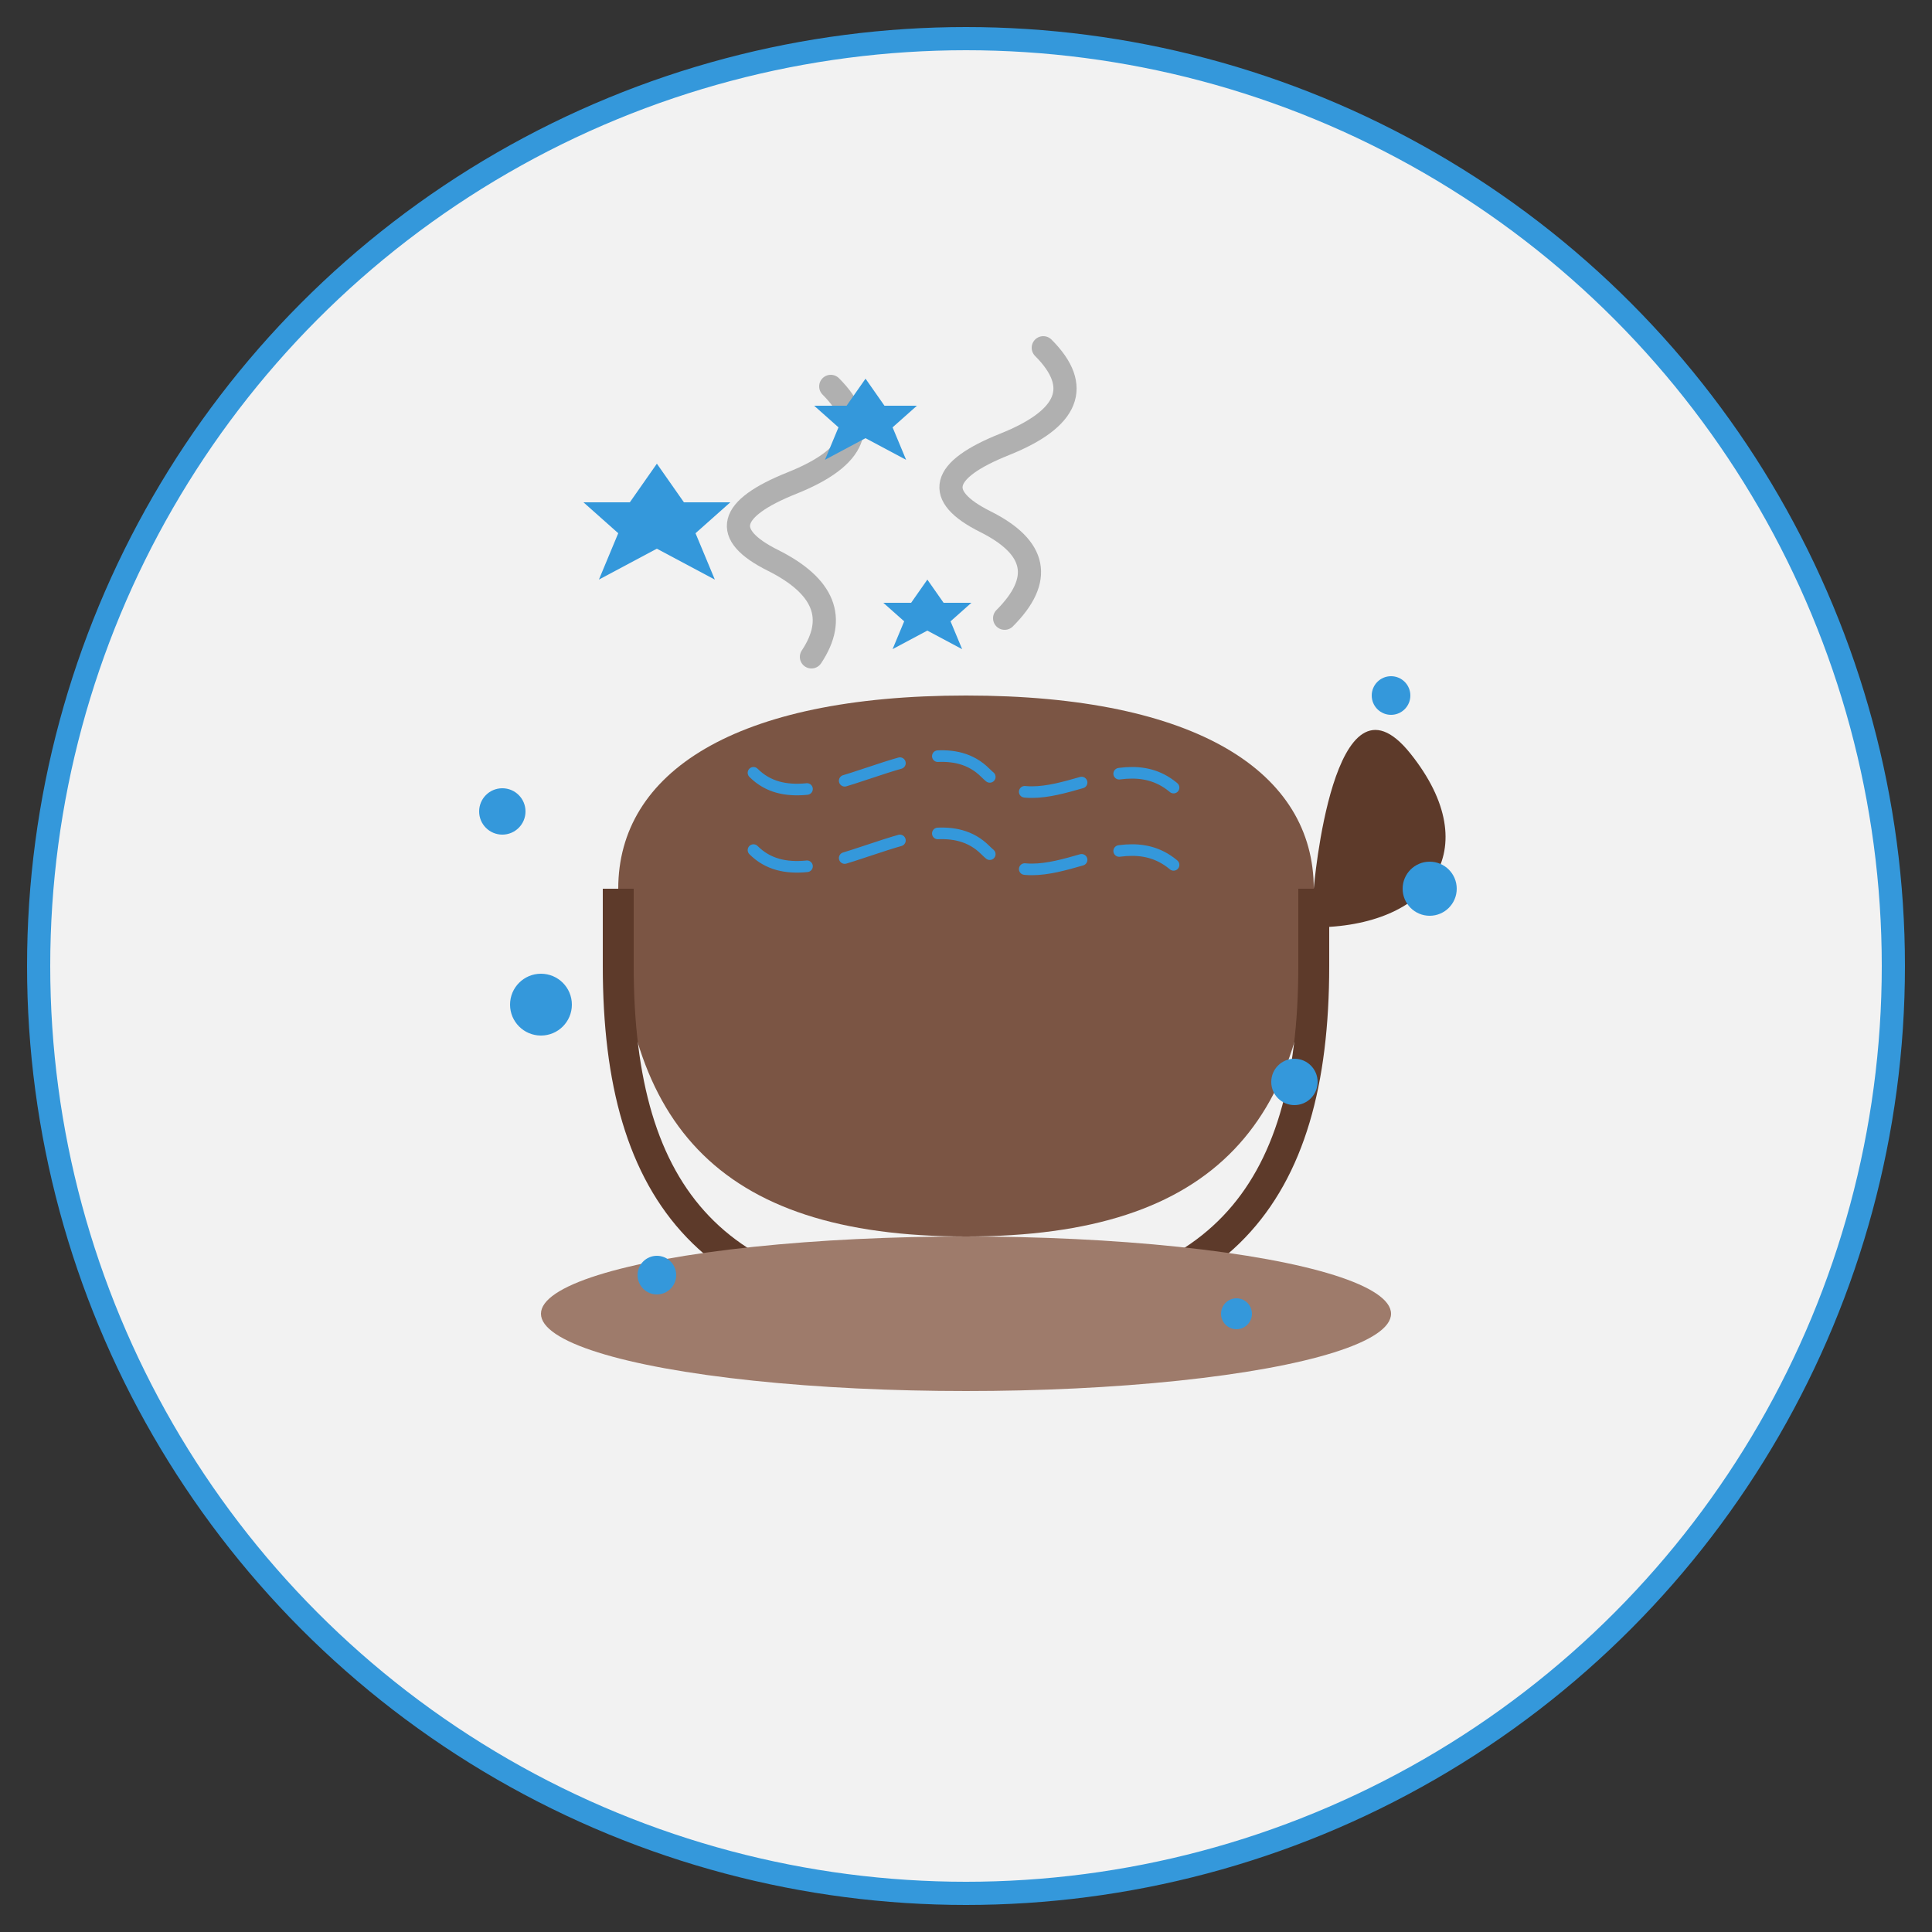
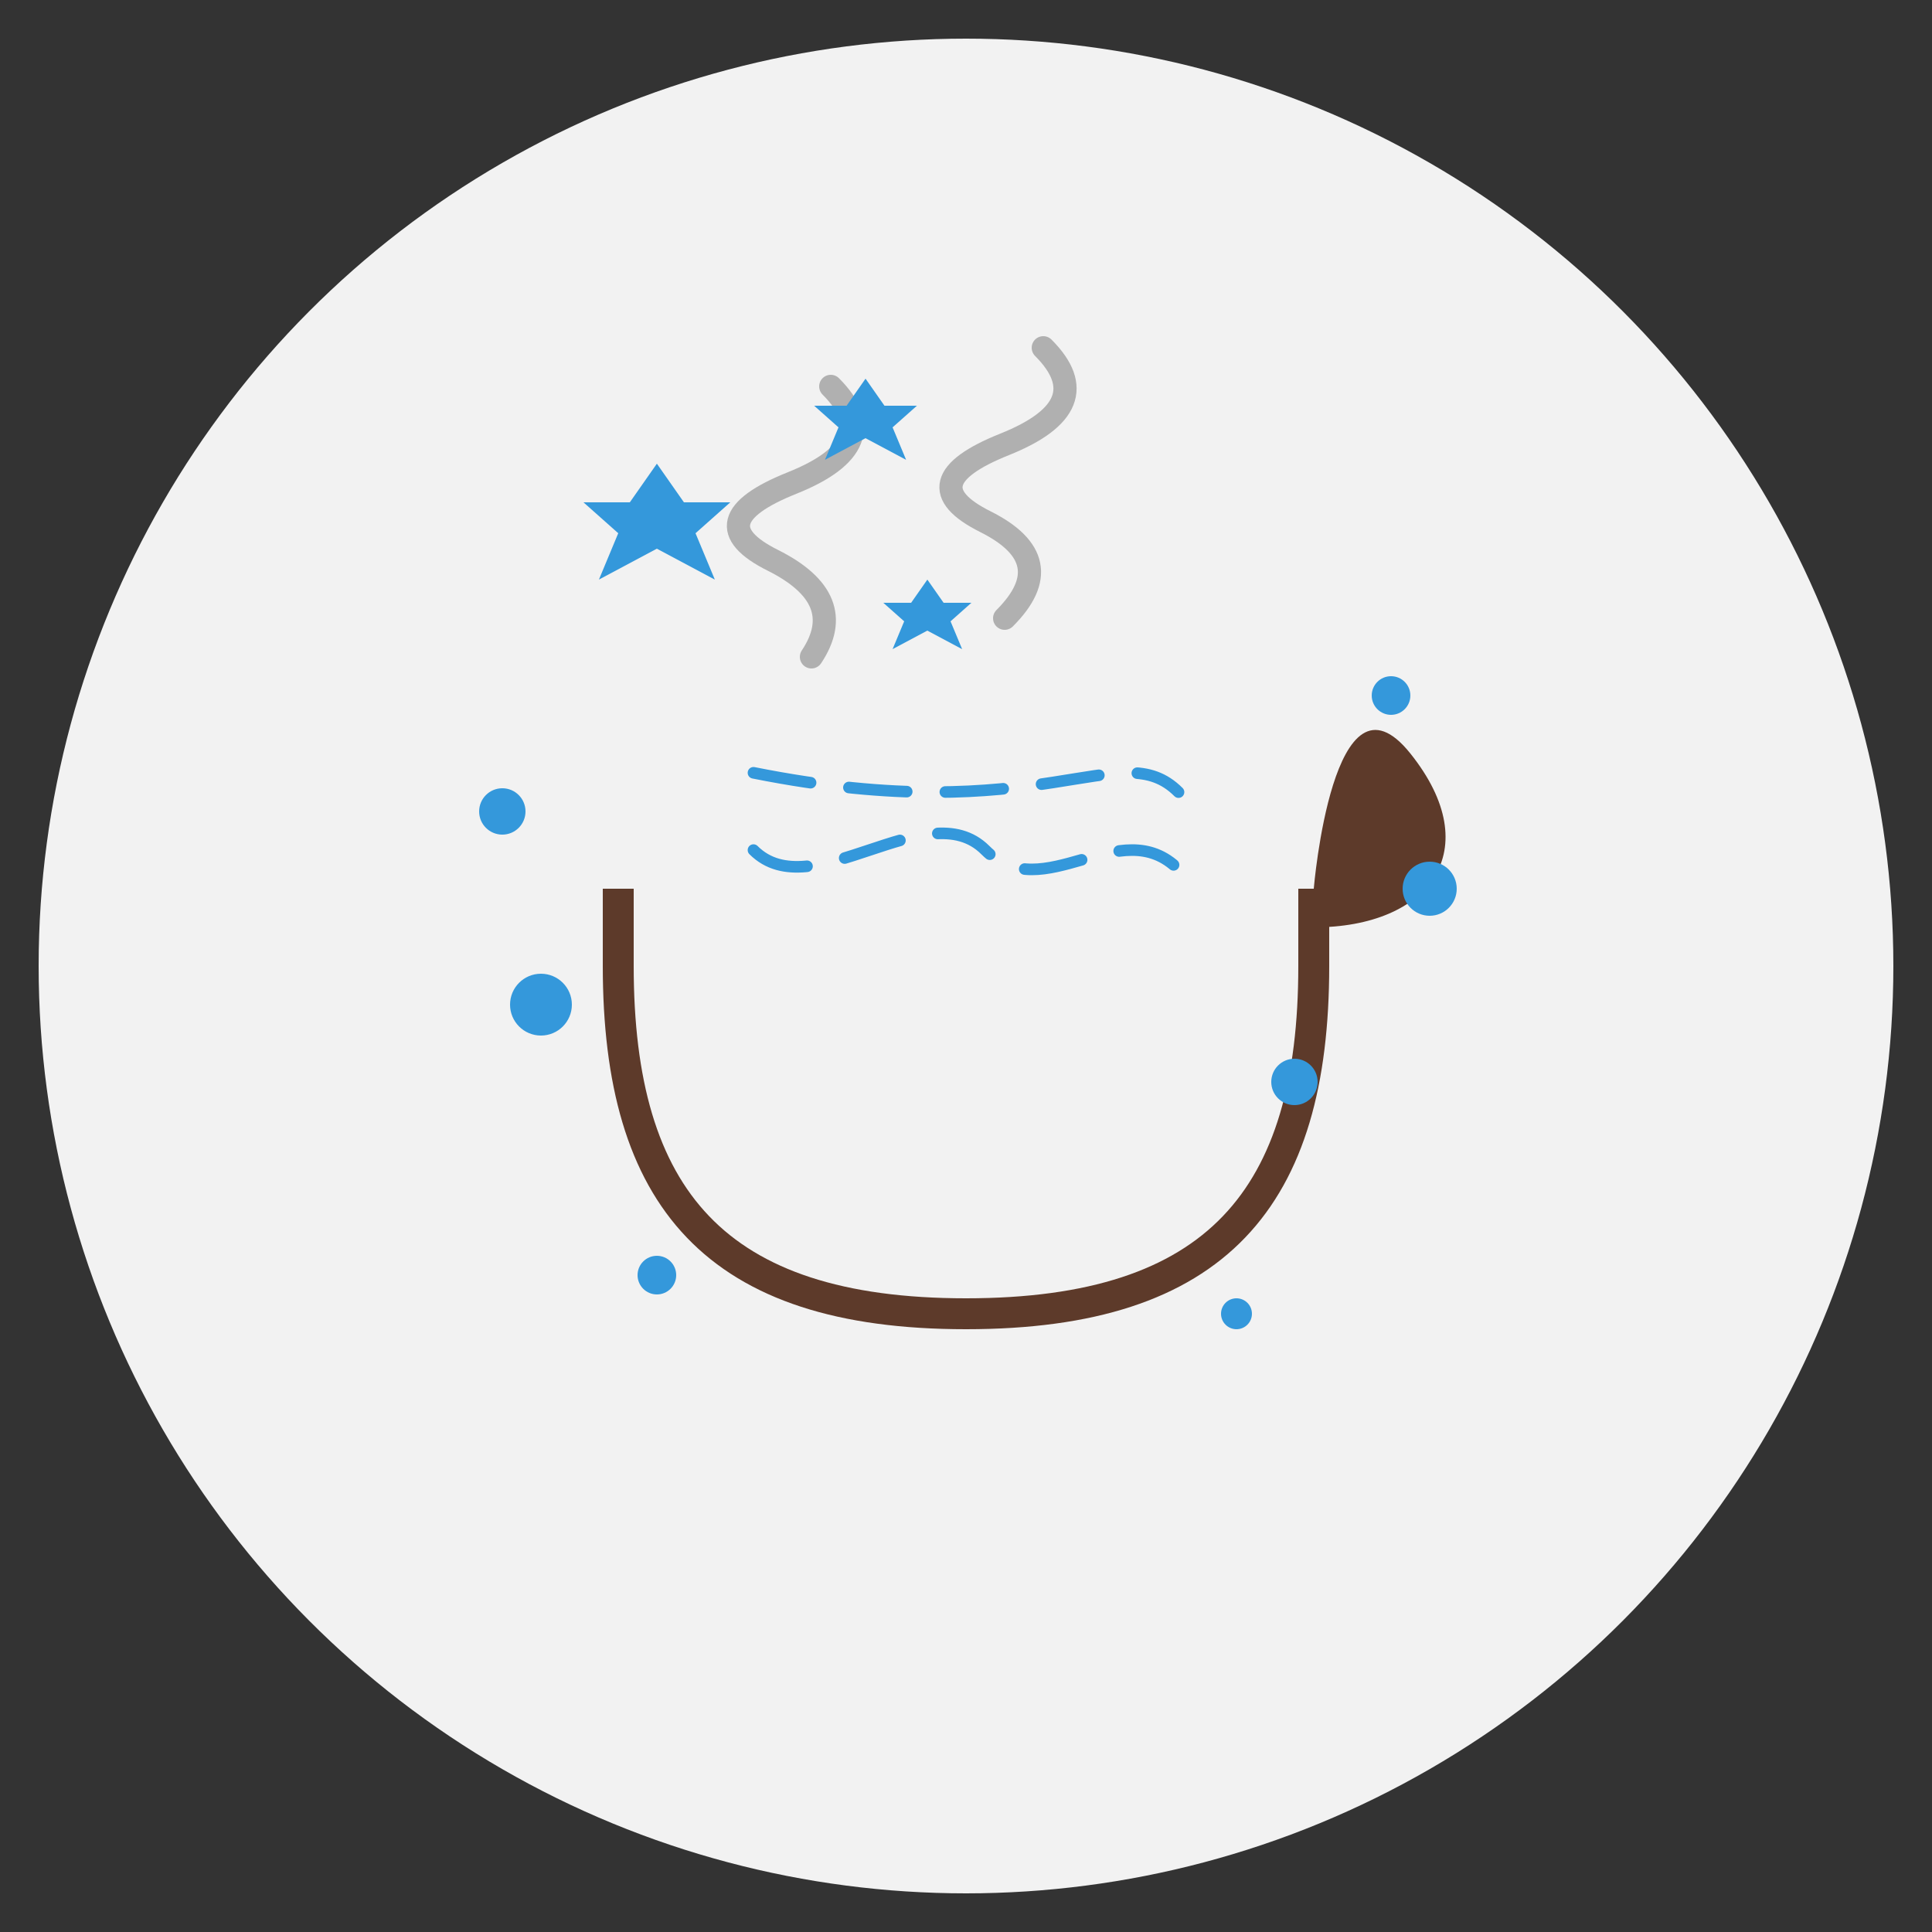
<svg xmlns="http://www.w3.org/2000/svg" viewBox="0 0 500 500">
  <rect x="0" y="0" width="500" height="500" fill="#333333" stroke="none" />
  <circle cx="250" cy="250" r="240" fill="#f2f2f2" />
-   <path d="M340,230 C340,200 310,180 250,180 C190,180 160,200 160,230 C160,290 185,320 250,320 C315,320 340,290 340,230 Z" fill="#7B5544" />
  <path d="M160,230 L160,250 C160,310 185,340 250,340 C315,340 340,310 340,250 L340,230" fill="none" stroke="#5D3A2A" stroke-width="8" />
  <path d="M210,170 Q220,155 200,145 Q180,135 205,125 Q230,115 215,100" fill="none" stroke="#B0B0B0" stroke-width="6" stroke-linecap="round">
    <animate attributeName="d" dur="3s" repeatCount="indefinite" values="M210,170 Q220,155 200,145 Q180,135 205,125 Q230,115 215,100;                      M210,170 Q225,150 205,140 Q185,130 210,120 Q235,110 220,95;                      M210,170 Q220,155 200,145 Q180,135 205,125 Q230,115 215,100" />
  </path>
  <path d="M260,160 Q275,145 255,135 Q235,125 260,115 Q285,105 270,90" fill="none" stroke="#B0B0B0" stroke-width="6" stroke-linecap="round">
    <animate attributeName="d" dur="4s" repeatCount="indefinite" values="M260,160 Q275,145 255,135 Q235,125 260,115 Q285,105 270,90;                      M260,160 Q280,140 260,130 Q240,120 265,110 Q290,100 275,85;                      M260,160 Q275,145 255,135 Q235,125 260,115 Q285,105 270,90" />
  </path>
  <path d="M340,240 C370,240 385,220 365,195 C345,170 340,230 340,230" fill="#5D3A2A" />
-   <ellipse cx="250" cy="340" rx="110" ry="20" fill="#9E7B6B" />
  <g fill="#3498DB">
    <path d="M170,120 L177,130 L189,130 L180,138 L185,150 L170,142 L155,150 L160,138 L151,130 L163,130 Z" />
    <path d="M320,140 L327,150 L339,150 L330,158 L335,170 L320,162 L305,170 L310,158 L301,150 L313,150 Z" transform="scale(0.7)" />
    <path d="M400,250 L407,260 L419,260 L410,268 L415,280 L400,272 L385,280 L390,268 L381,260 L393,260 Z" transform="scale(0.6)" />
    <circle cx="130" cy="210" r="6" />
    <circle cx="140" cy="260" r="8" />
    <circle cx="360" cy="180" r="5" />
    <circle cx="370" cy="230" r="7" />
    <circle cx="335" cy="280" r="6" />
    <circle cx="170" cy="330" r="5" />
    <circle cx="320" cy="340" r="4" />
  </g>
  <g stroke="#3498DB" stroke-width="3" fill="none">
-     <path d="M195,200 C210,215 240,185 255,200 C270,215 290,190 305,205" stroke-dasharray="15,10" stroke-linecap="round">
+     <path d="M195,200 C270,215 290,190 305,205" stroke-dasharray="15,10" stroke-linecap="round">
      <animate attributeName="stroke-dashoffset" values="25;0" dur="2s" repeatCount="indefinite" />
    </path>
    <path d="M195,220 C210,235 240,205 255,220 C270,235 290,210 305,225" stroke-dasharray="15,10" stroke-linecap="round">
      <animate attributeName="stroke-dashoffset" values="25;0" dur="2s" repeatCount="indefinite" />
    </path>
  </g>
-   <circle cx="250" cy="250" r="240" fill="none" stroke="#3498DB" stroke-width="6" />
</svg>